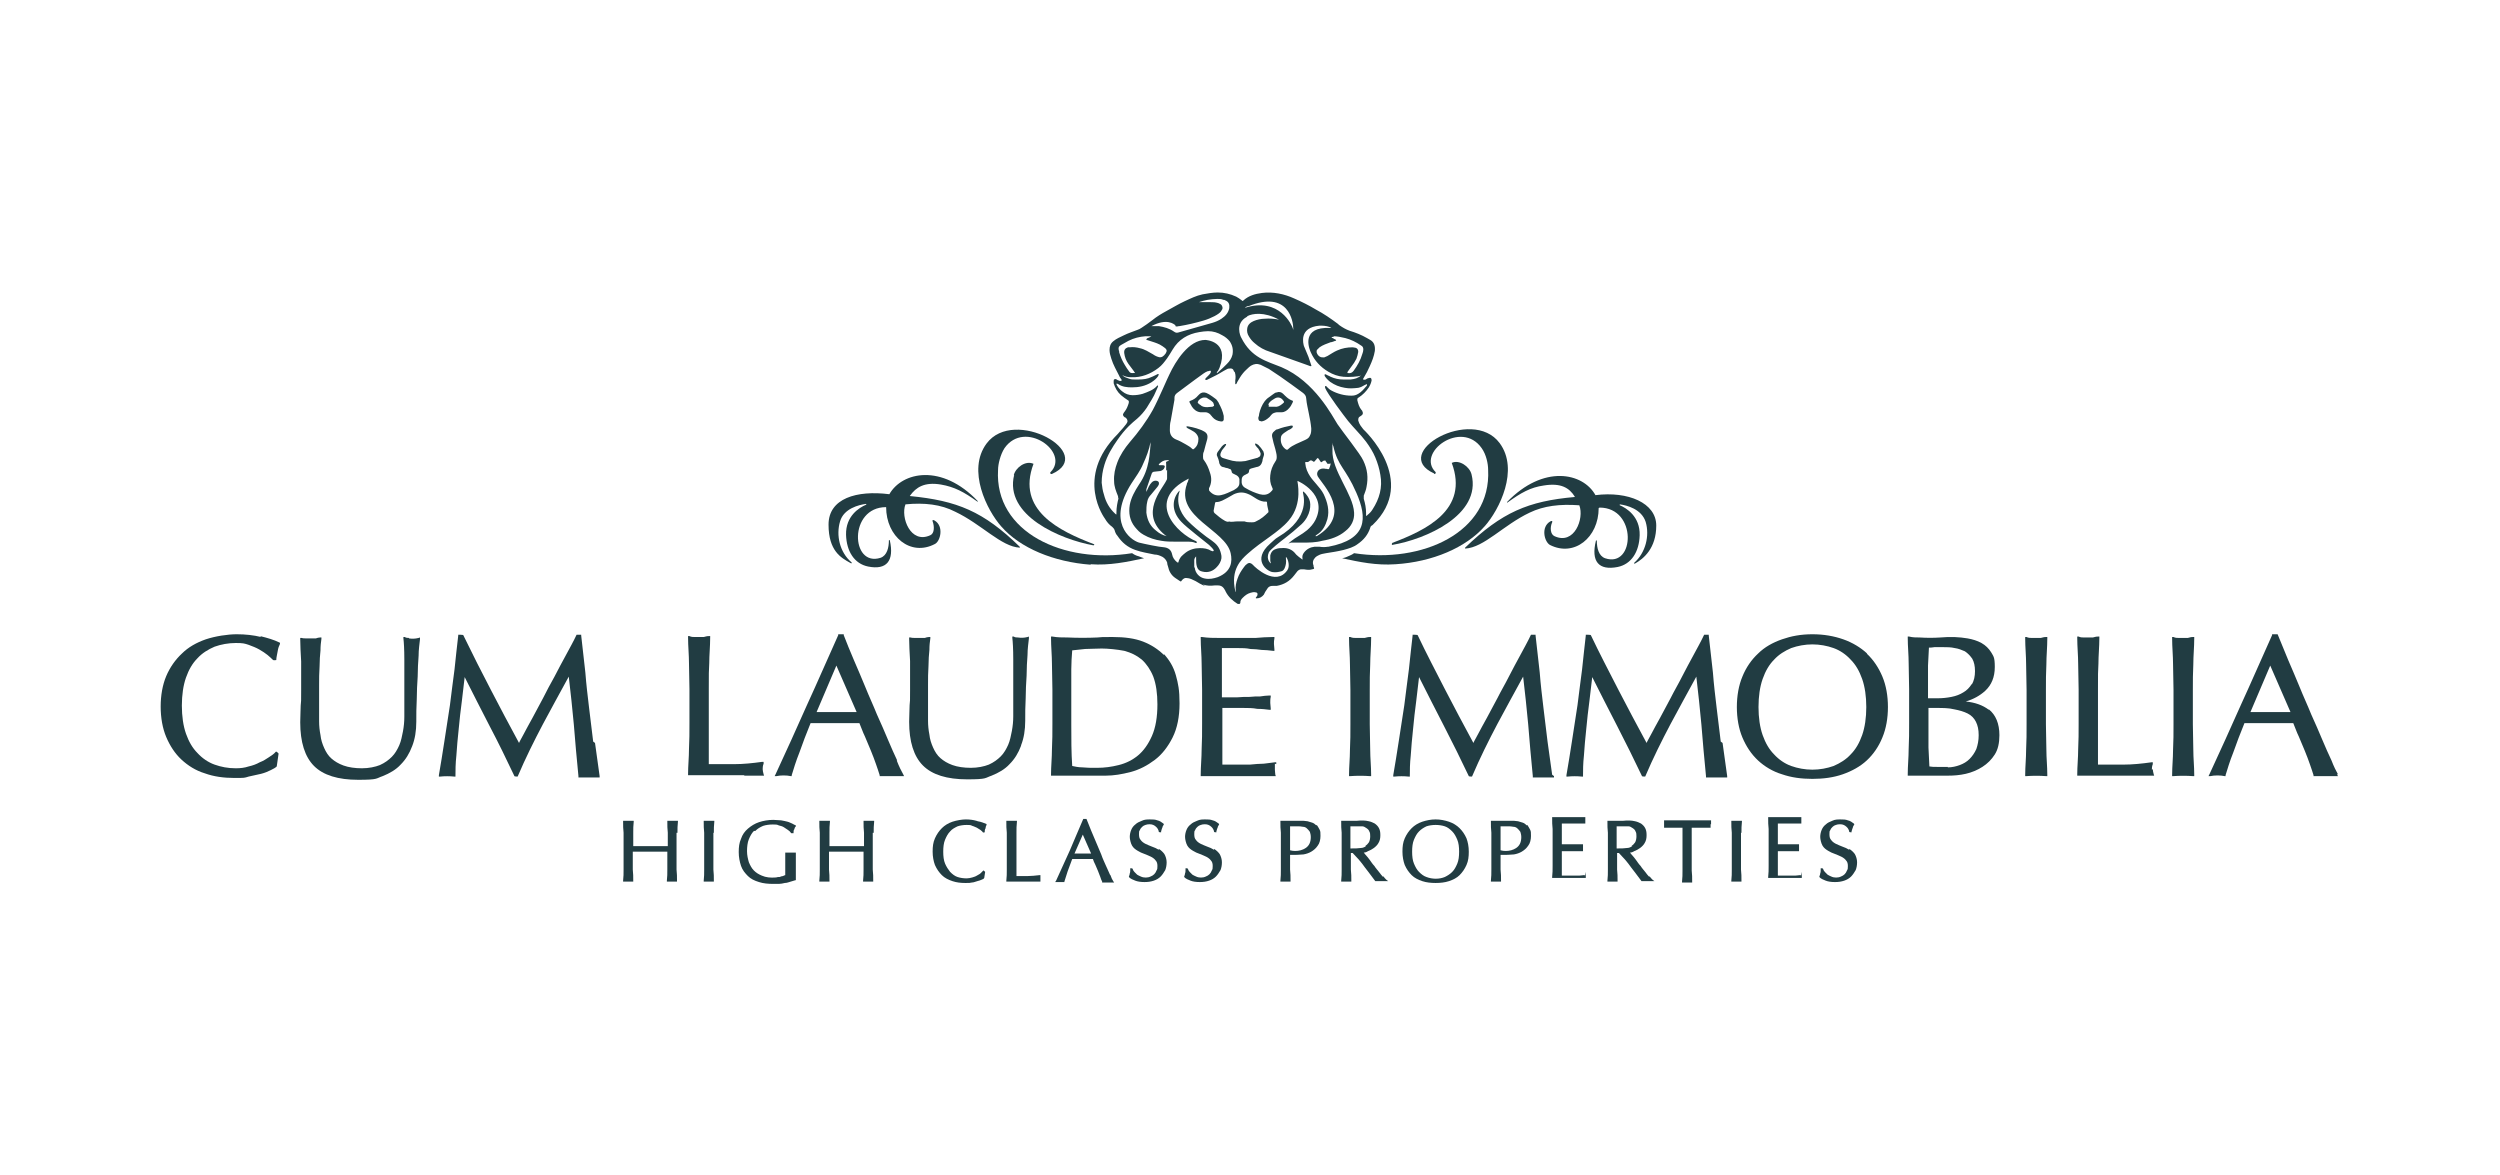
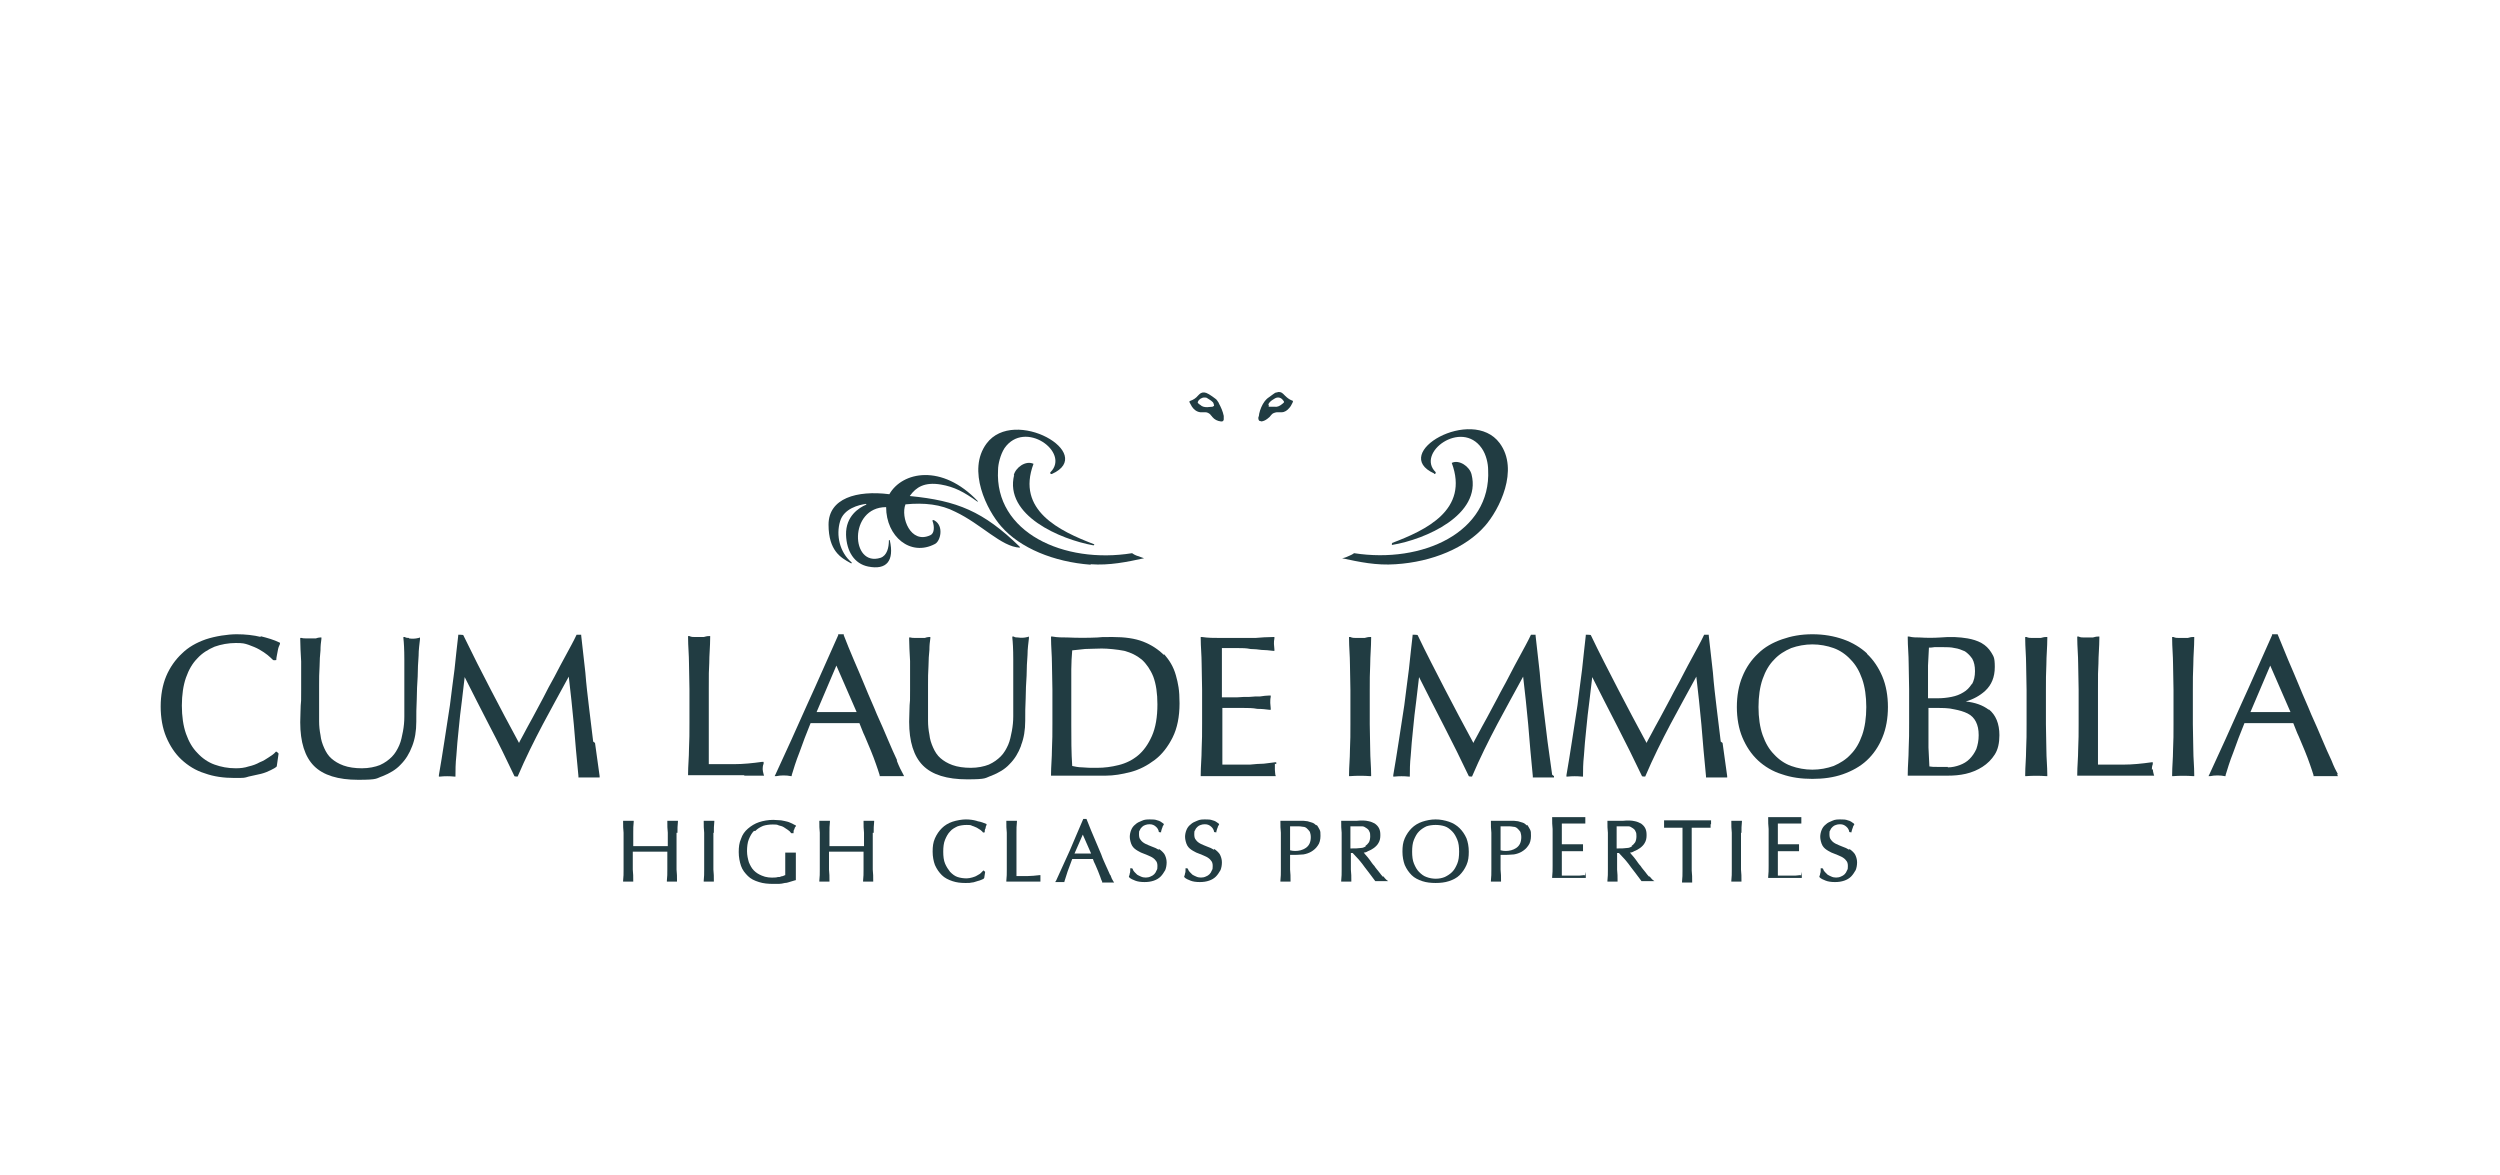
<svg xmlns="http://www.w3.org/2000/svg" id="Ebene_3" version="1.1" viewBox="0 0 538.6 255.1" width="100" height="47">
  <defs>
    <style>
      .st0 {
        fill: #213c42;
      }
    </style>
  </defs>
  <g>
    <g>
      <path class="st0" d="M262.6,87.6c-.3-.4-.5-.9-.9-1.1-.4-.3-.8-.6-1.3-.9-.2-.1-.4-.2-.6-.3-.6-.2-1.1-.1-1.5.3-.1.1-.2.2-.3.3-.4.5-1,.9-1.6,1.1-.3.1-.3.2-.2.4.2.3.3.6.5.9.4.6,1,1.1,1.8,1.2.4,0,.7,0,1.1,0,.4,0,.8.2,1.1.5.1.2.3.3.4.5.5.6,1.1.9,1.9,1,.3,0,.5,0,.6-.4,0-.1,0-.2,0-.4,0-.1,0-.3,0-.4-.2-1-.6-1.9-1.1-2.8ZM261.2,88.3c-.4,0-.8.1-1.2.1-.6,0-1.1-.1-1.5-.5-.2-.1-.3-.2-.5-.4,0,0-.1-.1,0-.3.2-.5.8-.9,1.4-.9.2,0,.5,0,.7.2.3.2.7.4,1,.7.3.2.3.5.4.8,0,.2-.1.2-.2.2Z" />
      <path class="st0" d="M271.6,91.5c.5,0,1-.2,1.5-.6.3-.2.6-.5.8-.8.3-.4.7-.5,1.2-.6.4,0,.7,0,1.1,0,.6,0,1.2-.4,1.6-.9.3-.3.5-.7.7-1.1.2-.4.2-.5-.2-.6-.5-.2-1-.6-1.4-1-.1-.1-.2-.2-.4-.4-.4-.4-.9-.5-1.4-.3-.3,0-.5.2-.8.4-.4.3-.7.5-1.1.8-.3.2-.5.5-.7.7-.6.8-1,1.8-1.2,2.7,0,.3-.1.6-.2.9,0,.5.2.8.6.7ZM273.3,87.9c0-.3.2-.5.4-.7.3-.3.7-.5,1-.7.5-.3,1.2-.3,1.7.3.4.5.4.5-.1.9-.5.4-1,.7-1.6.6-.4,0-.8,0-1.1,0-.3,0-.3,0-.2-.3Z" />
-       <path class="st0" d="M259.1,126.9c.8.3,1.7.3,2.5.2.3,0,.6,0,.8,0,.5,0,.9.2,1.2.6.1.2.3.4.4.7.6,1.2,1.5,2,2.6,2.7,0,0,0,0,.1,0,.3.1.4,0,.5-.2,0,0,0,0,0-.1,0-.4.2-.7.5-1,.5-.5,1-.9,1.7-1.1.4-.1.7-.2,1.1-.1.4,0,.5.3.4.6,0,.2-.2.3-.3.5,0,0-.1.1,0,.2,0,0,.1,0,.2,0,.6,0,1.1-.3,1.5-.8.1-.2.2-.4.3-.6.2-.3.4-.6.6-.9.3-.3.6-.4,1-.4.3,0,.6,0,.9,0,1.6-.3,2.8-1,3.8-2.3.2-.3.5-.6.7-.9.2-.2.5-.4.8-.4.2,0,.4,0,.6,0,.6.1,1.2.2,1.8,0,.5-.1.5-.1.3-.6,0,0,0-.1,0-.2-.3-.7-.1-1.3.4-1.8.2-.2.4-.3.6-.4.5-.3,1.1-.4,1.7-.5,1.3-.2,2.6-.4,3.8-.7,1.1-.3,2.2-.6,3.1-1.3,1.3-.9,2.2-2,2.7-3.5,0-.3.3-.5.5-.6,10.1-9.7-2-20.8-2-20.8-.2-.3-.4-.5-.6-.8-.2-.3-.4-.7-.5-1.1,0-.4,0-.7.4-.9,0,0,.2-.1.3-.2.3-.2.4-.5.2-.9,0-.1-.1-.2-.2-.3-.5-.6-.7-1.3-.9-2.1,0-.3,0-.5.3-.6.9-.6,1.6-1.3,2.2-2.2.3-.5.5-1,.6-1.5,0-.5-.2-.7-.7-.5-.2,0-.4.2-.6.3-.2,0-.4.1-.5,0-.1-.1,0-.3.1-.4.5-.8.9-1.6,1.3-2.5.5-1.1.9-2.1,1.1-3.3.1-1-.1-1.9-1-2.4-.2-.1-.5-.3-.7-.4-1.2-.7-2.5-1.2-3.8-1.6-.8-.3-1.5-.7-2.2-1.2,0,0-.2-.1-.2-.2-1.6-1.2-3.2-2.3-4.9-3.2-1.5-.9-3.1-1.7-4.7-2.4-2.2-1-4.6-1.5-7-1.2-1.5.2-2.9.6-4,1.6-.2.2-.2.2-.4,0-.4-.3-.8-.6-1.2-.8-1.3-.6-2.6-.9-4-.9-1.1,0-2.2.2-3.3.4-1.4.3-2.6.9-3.9,1.5-1.3.6-2.6,1.4-3.9,2.1-1.1.6-2.1,1.2-3.1,2-.8.6-1.6,1.2-2.4,1.7-.3.2-.5.3-.8.4-1,.4-2,.7-3,1.2-.8.4-1.6.7-2.3,1.3-.6.5-.8,1.1-.8,1.9,0,.6.2,1.3.4,1.9.4,1.3,1.1,2.5,1.7,3.7.1.3.3.5.5.8.1.2,0,.3-.2.3-.2,0-.3,0-.4-.1-.2,0-.4-.2-.6-.3-.3,0-.5,0-.5.4,0,.2,0,.3,0,.5.3,1,.8,1.9,1.6,2.6.5.4,1,.8,1.5,1.1.2.1.2.2.2.4,0,.2-.1.4-.2.7-.2.6-.5,1.1-.9,1.6-.3.4-.2.7.2,1,0,0,.2,0,.2.1.3.2.4.5.4.8,0,.5-1.9,2.4-2.1,2.7-9.5,9.5-2.8,18.4-2.8,18.4.4.7.9,1.3,1.6,1.8.2.2.4.4.5.7.1.4.3.9.6,1.2,1,1.5,2.2,2.5,3.9,3.1,1.4.5,2.8.7,4.2,1,.6,0,1.1.2,1.7.5.5.3.8.7,1,1.2,0,.3.1.6.2.9.2,1,.7,1.9,1.6,2.5.3.2.6.4.9.6.3.2.3.2.5-.1.3-.4.7-.6,1.1-.5.3,0,.6.1.9.2.7.3,1.3.6,1.9,1,.4.2.8.4,1.2.6ZM264.6,113.3c-.2,0-.5-.1-.7-.2-.9-.5-1.6-1.1-2.3-1.7-.1-.1-.2-.3-.2-.5.1-.5.2-1.1.3-1.6,0-.2.1-.3.3-.3.9,0,1.6-.5,2.4-.9.5-.3.9-.5,1.4-.8,1.1-.5,2.1-.5,3.2,0,.5.2.9.5,1.4.8.6.4,1.2.7,1.9.8.1,0,.3,0,.4,0,.2,0,.3,0,.3.3,0,.6.2,1.1.3,1.7,0,.1,0,.2,0,.3-.8.8-1.6,1.5-2.7,2-.3.2-.7.2-.9.2-.6,0-1.1,0-1.6-.2-.5,0-1.1,0-1.6,0-.6,0-1.2.2-1.8,0ZM286.2,118.7c-.6.1-1.2.1-1.8,0-.4,0-.7,0-1.1,0-.9.1-1.7.5-2.3,1.3-.3.4-.4.8-.3,1.3,0,0,0,0,0,.2-.3-.2-.5-.4-.8-.6-.4-.3-.7-.6-1-1-.8-.8-1.8-1-2.8-.9-.3,0-.6,0-.9.1-.8.2-1.3.6-1.5,1.5,0,.5,0,.6,0,1.1,0,.2.2.6.1.6,0,0-1.1-.8-.4-2.4.3-.6,2.6-2.4,3.4-3,1.3-1,2.5-2,3.7-3.1,2-1.9,2.1-4.3,1.7-5.3-.4-1-1.2-1.8-1.4-1.8,0,0,0,.1,0,.3,0,.3,1.9,5.3-5.4,9.6-.7.4-1.1.9-1.7,1.4-4.1,3.6-.6,6.1.5,6.2.7.1,1.3,0,2-.2.3-.1.5-.4.6-.6.3-.7.4-1.3.3-2.1,0-.1,0-.3,0-.4,0,0,0,0,0,0,0,0,0,0,.1.1.4.5.8,2,.2,2.8-2.5,3.6-7-.6-7.5-1.2-.4-.4-.8-.5-1.2-.2-.3.2-.5.4-.7.7-.6.8-1.1,1.6-1.4,2.5-.3.8-.5,1.7-.4,2.6,0,.1,0,.2,0,.3-.1,0-.1-.2-.1-.2-1.1-4.7,1.4-6.9,2.6-8,3.2-2.9,6.8-4.7,9-7.3,3.2-3.7,1.8-8.6,1.9-8.6.1,0,6.7,2.9,3.9,8.5-.4.8-1.1,1.6-1.8,2.2-1.2,1-2.4,1.5-3.5,2.4s-.2.3,0,.3c1,0,1.4,0,2.4,0,1.5,0,2.9,0,4.4-.4,1.8-.3,3.6-.9,5-2.1,1.3-1,2-2.4,1.9-4-.2-4.1-4.9-9.1-4.7-13.6,0-.1,0-1.4,0-1.6,0,.3.1.6.2.8,1,4.4,2.6,4.6,5,10.1s2.4,10.1-6.1,11.7ZM284,103.4c1.1,1.9,7.7,8.2-.2,13,0,0-.2,0-.3,0,.1-.2.2-.2.3-.3,1.3-.8,1.9-2,2.3-3.4.5-1.9,0-3.7-.8-5.4-.4-.8-1-1.5-1.6-2.2-.4-.5-.9-1-1.3-1.6-.6-.9-1-1.8-1.1-2.9,0,0,0-.1,0-.2,0-.1,0-.1.2-.1,0,0,0,0,0,0q.4.1.7-.2t.7,0s0,0,0,0c.2.2.3.2.5,0,.1-.2.3-.3.4-.5.2-.2.2-.2.4,0,.1.2.3.4.4.6.1.2.2.2.4,0,.1,0,.2-.2.4-.2.1,0,.2,0,.3,0,0,.2.2.3.3.5,0,.2.2.2.4.2.1,0,.2,0,.4-.1,0,.4-.2.8-.3,1.1,0,.2-.3.2-.5.1,0,0-.2,0-.2,0-1.7-.4-2.2.9-1.8,1.6ZM287.4,73c.9,0,1.7.2,2.6.4,1.2.3,2.4.9,3.4,1.6.4.2.5.5.5.9,0,.3-.1.6-.2.9-.4,1.4-1.1,2.6-1.9,3.7-.3.4-.7.6-1.2.5-.2,0-.2,0-.1-.3.3-.4.5-.7.8-1.1.4-.5.8-1.1,1.1-1.7.2-.5.3-1,.4-1.5,0-.5-.2-.8-.6-.9-.2,0-.4-.1-.6-.1-1.2,0-2.3.2-3.4.7-.7.3-1.4.8-2.1,1.2-.2.1-.5.2-.7.3-.4,0-.7,0-1-.2-.3-.2-.5-.5-.6-.8-.1-.2,0-.4,0-.6.2-.2.4-.4.6-.6.7-.5,1.6-.8,2.4-1.1.3,0,.7-.2,1-.3,0,0,.2,0,.2-.1,0-.1-.1-.2-.2-.2-.2-.1-.4-.2-.5-.3-.1,0-.2,0-.3-.2.2-.1.3,0,.5-.1ZM268.9,66.5c8.8-3.6,9.8,3.3,9.8,4.9,0,.2,0,.3,0,.3,0,0,0-.2-.1-.4-.2-.7-2.9-6.8-10.3-4.5,0,0,0,0-.1,0,.2-.2.5-.3.8-.4ZM268.8,68.6c1-.5,3.5-1,6.8.8-1-.2-2.1-.3-3.1-.2-.8,0-1.7.2-2.4.5-.7.3-1.3.8-1.4,1.6-.1.6,0,1.2.4,1.8.3.5.7,1,1.2,1.4,1,.9,2.1,1.5,3.4,1.9,2.5.9,5.1,1.8,7.6,2.7.4.1.7.3,1.1.4.2,0,.3,0,.2-.2-.2-.6-.4-1.2-.6-1.8-.3-.8-.7-1.6-1-2.4-.1-.4-1.2-4,3.4-4.4.6,0,1.4,0,2.2.3.1,0,.3.2.4.2-.3,0-.5,0-.8,0-.2,0-.4,0-.6,0h0s0,0,0,0c0,0,0,0,0,0-5.3.3-3.3,4.9-3.1,5.3.8,1.8,2.1,3.2,3.8,4.2,1,.6,2.1,1,3.3,1.1.9.1,3.5,0,3.8-.3-.6.6-1.4.8-2.3.9-.5,0-1,0-1.5,0-1,0-1.9-.2-2.8-.6-.3-.2-.7-.3-1-.5,0,0-.2-.1-.3,0,0,.1,0,.2,0,.3.3.5.7.9,1.2,1.3,1,.7,2,1.1,3.2,1.3,1,.2,2,.1,2.9,0,.5-.1.9-.3,1.4-.6.1,0,.3-.2.5-.2,0,.2,0,.4-.2.5-.5.6-1,1.2-1.7,1.6-.5.3-.9.4-1.5.4-1.5,0-3-.4-4.3-1.1-.4-.2-.7-.5-1-.8,0-.1-.2-.2-.4-.2,0,.2,0,.3,0,.4.5,1.3,4.2,6.2,5,7.2,1.3,1.6,2.7,2.9,3.9,4.5.8,1.1,1.5,2.2,2,3.4.5,1.2.9,2.5,1.1,3.8.5,2.7-.2,5.2-1.7,7.5-.3.5-.7.9-1.1,1.2,0,0-.1.2-.3.2,0-.2,0-.4,0-.6,0-1.1-.2-2.1-.5-3.1,0-.2,0-.5,0-.7.2-.6.5-1.2.6-1.9.4-2,.2-3.8-.7-5.7-.6-1.4-4.6-6.4-5.6-7.9-1.1-1.7-4.9-9.3-12.2-12.4-3.2-1.3-6.5-2-8.7-6.4-.2-.3-1.4-3.1,1.2-4.5ZM266,80.8c.2.6.2,1.2.1,1.8,0,.2,0,.4,0,.6,0,0,0,.1,0,.2,0,0,.1,0,.2,0,0-.1.2-.2.2-.4.4-.7.8-1.4,1.3-2,.4-.5.9-.9,1.3-1.3.1-.1.3-.2.4-.3.7-.4,1.3-.5,2.1-.2.6.3,1.2.6,1.8.9.8.5,1.6,1.1,2.4,1.6,1.7,1.2,3.4,2.4,5,3.6.4.3.7.7.7,1.2.1,1.2.4,2.3.6,3.4.2,1,.4,2,.5,3.1,0,.5,0,1.1-.3,1.6-.2.5-.6.7-1,.9-.7.3-1.3.6-2,.9-.6.3-1.2.6-1.7,1.1-.2.2-.3.2-.6,0-.8-.6-1.1-1.5-1-2.4,0-.5.3-.8.7-1.1.3-.2.6-.4.9-.6.2-.1.5-.2.7-.4.1,0,.2-.2.3-.3,0-.1,0-.2-.1-.3-.1,0-.2,0-.3,0-1,.2-1.9.4-2.9.8-.3,0-.5.2-.7.4-.4.3-.6.7-.5,1.2.2.9.4,1.8.7,2.7.1.5.3,1.1.3,1.6,0,.4,0,.7-.3,1.1-.6.9-1,1.9-1.1,3-.1.9,0,1.8.4,2.6.2.4.2.5-.1.8,0,0-.2.2-.3.3-.7.6-1.5.6-2.3.4-1-.3-2-.7-3-1.3-.8-.4-1-1-.9-1.9,0-.5.3-.8.7-1,.1,0,.2-.1.4-.2.3-.1.5-.3.5-.7,0-.3.2-.4.5-.5.3-.1.7-.2,1.1-.3.8-.1,1.1-.6,1.3-1.3,0-.4.2-.8.3-1.2.1-.3,0-.6-.1-.9-.3-.5-.7-1-1.1-1.4-.3-.2-.4-.3-.7-.3,0,.1,0,.3.1.4.2.3.4.5.6.7.2.3.4.7.5,1,0,.3,0,.6-.3.8-.1,0-.3.2-.4.2-.9.2-1.7.5-2.6.7-1.3.2-2.5.1-3.7-.3-.3-.1-.7-.2-1-.3-.7-.2-.9-.6-.6-1.3.1-.3.3-.6.5-.8.2-.2.4-.5.6-.8,0,0,0-.1,0-.2,0,0-.1,0-.2,0-.3.1-.5.3-.7.5-.3.4-.6.8-.9,1.2-.2.3-.3.7-.1,1,.2.4.3.8.4,1.2,0,.1,0,.3.1.4.1.3.3.6.7.7.3,0,.6.2.8.2.2,0,.4.1.6.2.3,0,.4.2.5.5,0,.3.2.5.5.6.2.1.4.2.6.3.3.2.5.4.6.8,0,.3,0,.6,0,.9,0,.4-.2.8-.6,1.1-.2.1-.4.3-.6.4-.9.4-1.8.9-2.8,1.1-1,.2-1.8-.1-2.5-.9-.1-.1-.1-.3-.1-.4,0,0,0-.2,0-.2.6-1.1.6-2.3.2-3.4-.3-1-.7-1.9-1.3-2.7-.2-.2-.2-.5-.2-.8,0-.4,0-.7.2-1.1.2-.9.5-1.8.7-2.6.2-.9,0-1.4-.8-1.8-.5-.3-1-.4-1.5-.6-.6-.2-1.2-.3-1.7-.4-.2,0-.4-.1-.5,0,0,.2.1.3.3.4.4.2.8.4,1.1.6.4.2.7.5.9.8.2.3.3.6.3.9,0,.8-.2,1.5-.9,2.1-.2.2-.3.2-.5,0-.4-.4-.8-.6-1.3-.9-.7-.4-1.4-.8-2.2-1.1-.9-.4-1.3-1.1-1.3-2,0-.7,0-1.4.2-2.1.3-1.5.5-3,.8-4.5,0-.1,0-.2,0-.4,0-.5.2-.8.6-1.1,1.3-1,2.6-1.9,3.9-2.9.6-.4,1.2-.9,1.8-1.3.3-.2.6-.4.9-.5.1,0,.2,0,.4-.1.1,0,.2,0,.3,0,0,.1,0,.2,0,.3-.1.3-.3.5-.5.7-.2.2-.4.4-.6.6,0,0-.1.1-.1.2,0,.1,0,.2.1.2.2,0,.3,0,.4-.1.6-.3,1.2-.6,1.8-.9.8-.4,1.5-.9,2.3-1.3.3-.2.6-.2.9-.2.4,0,.6.2.7.6ZM253.1,70.8c.3.2.5,0,.9,0,1.8-.3,3.5-.7,5.2-1.2s3.4-1.4,3.8-2c.1-.2.2-.3.3-.5.1-.3,0-.6-.2-.9-.2-.2-.5-.3-.7-.4-.7-.2-1-.2-1.7-.2-.7,0-1.4,0-2.2,0-.1,0-.2,0-.3,0,.6-.2,1.3-.4,1.9-.5.7-.1,1.4-.2,2.1-.2.5,0,.9,0,1.3.2.1,0,.3,0,.4.1.8.3,1,.9.9,1.7-.2,1-.8,1.7-1.7,2.3-.6.4-1.3.7-2,.9-2.5.7-4.9,1.4-7.4,2.1-.4.1-.6,0-.9-.2-1-.7-2.1-1-3.3-1.2-.4,0-.8,0-1.2,0-.1,0-.2,0-.4,0,3.4-1.8,4.9-.4,5.2-.2ZM240.9,76.5c0-.2,0-.3-.1-.5-.1-.6,0-.8.5-1.1.5-.3,1.1-.6,1.6-.9,1.2-.6,2.4-.9,3.7-1,.4,0,.8,0,1.3,0-.3.2-.5.3-.8.4-.1,0-.3.2-.3.3,0,.2.3.1.4.2.9.3,1.7.5,2.5.9.4.2.8.5,1.2.8.4.4.4.6.1,1.1,0,.1-.2.2-.3.4-.5.5-.9.6-1.6.3-.3-.1-.6-.3-.9-.5-.9-.5-1.8-1.1-2.8-1.3-.7-.2-1.5-.3-2.2-.2-.1,0-.3,0-.4,0-.6.2-.9.6-.8,1.3.1.8.4,1.6.9,2.3.4.5.8,1.1,1.2,1.6,0,.1.2.2.2.3,0,.2-.3,0-.4.1-.3,0-.6,0-.8-.3-.4-.5-.7-1-1-1.5-.5-.8-.9-1.7-1.2-2.7ZM240.8,108c-.3,1.1-.5,2.2-.5,3.3,0,0,0,.2,0,.3,0,0,0,0,0,.1-.1,0-.2-.1-.3-.2-1.2-1.1-2-2.5-2.4-4.1-.3-.9-.4-1.7-.5-2.6,0-1.3.2-2.6.6-3.9.6-2,1.7-3.8,2.9-5.5.7-1,1.5-2,2.4-2.9.6-.6,1.2-1.1,1.8-1.6.8-.7,1.5-1.5,2.1-2.4.7-1.2,1.5-2.3,2-3.6.1-.3.3-.6.4-.9,0,0,.1-.2,0-.3-.1,0-.2,0-.2.1-.8.9-2,1.3-3.1,1.7-.7.2-1.4.3-2.2.3-.8,0-1.6-.3-2.2-.8-.4-.3-.8-.7-1.1-1.2-.1-.2-.2-.3-.2-.5.2,0,.3,0,.4.1.9.6,1.9.7,3,.7,1.5,0,2.9-.3,4.2-1.1.6-.4,1.1-.8,1.5-1.4,0-.1,0-.1.1-.4-.1,0-.3,0-.4.1-.6.3-1.2.6-1.8.8-.9.3-1.9.3-2.9.3-.5,0-.9,0-1.4-.2-.6-.2-.9-.3-1.4-.7,0,0,0,0,.1,0,.6.3,1.2.4,1.8.4,2.2.1,4.2-.7,5.9-2,.8-.6,1.3-1.3,1.9-2.1.4-.6.8-1.2,1.2-1.9,1.3-2.2,3.3-3.4,5.8-3.8.6-.1,1.3-.2,1.9-.2,1.1,0,2.1.3,3.1.9.6.3,1.2.8,1.6,1.3.6.9.8,1.8.6,2.9-.2.8-.6,1.4-1.2,2-.6.6-1.2,1.2-1.9,1.8,0,0-.2.2-.3.2,0-.2,0-.3.2-.4.2-.3.4-.8.4-.8,2.2-5.8-3.1-6-3.1-6-3.6,0-6.5,4.7-7.8,7.5-.2.3-2.4,5.5-3.6,7.7-1.4,2.5-3.1,4.8-5,7-1.1,1.3-2.1,2.8-2.7,4.4-.5,1.3-.8,2.7-.7,4.1,0,1.1.4,2.1.8,3.1.1.2.1.5,0,.7ZM251.3,102c0,.5,0,1.3,0,1.8,0,.2,0,.3-.2.6-.8,1.7-6,7.2-.2,11.8,0,0,.2.1.3.2-.9-.2-1.6-.6-2.3-1.2-1.3-1-1.9-2.3-2.1-3.9,0-.8,0-1.6.2-2.4.1-.6.4-1.1.8-1.5.5-.6,1-1.2,1.4-1.7.1-.1.2-.3.3-.5.1-.4,0-.7-.4-.8-.4-.1-.8,0-1.1.3-.3.3-.5.6-.7,1-.2.4-.3.7-.5,1.1,0-.2,0-.4,0-.6.4-1.1.7-2.1,1.1-3.2.1-.4.3-.6.7-.6.3,0,.6-.1.9-.1.5,0,.8-.2,1.1-.5,0,0,0-.1.1-.2.2-.4.1-.6-.4-.6-.2,0-.4,0-.6,0-.2,0-.3-.1-.1-.3,0,0,0,0,0,0,.5-.5,1-.8,1.7-.8.2,0,.3,0,.4.1,0,.1,0,0-.2.1-.4.1-.5.2-.4.6,0,.5,0,1,0,1.5ZM257.2,123.2c0-.5,0-1.1,0-1.6,0-.3.2-.6.4-.8,0,.2,0,.3,0,.5,0,.6,0,1.2.2,1.8.2.6.6.9,1.2,1,1.2.3,2.3-.1,3.1-1,.5-.5.9-1.2,1-1.9,0-.2,0-.4,0-.5-.2-1.3-.7-2.3-1.8-3.1-.6-.5-1.3-.9-1.9-1.4-1.3-1-2.5-2-3.6-3.1-.9-.9-2.8-3.3-1.8-6.4,0,0,0-.1,0-.2,0,0,0-.1,0,0-1.6,1.7-1.9,4.4.4,6.8,1.1,1.2,5.3,4.4,6,5,.3.3,1.2,1.1,1,1.3s-.3,0-.4,0,0,0-.1,0c-.8-.5-1.6-.6-2.5-.6-1.1,0-2.2.3-3.1,1-.4.3-.7.6-1,.9-.2.3-.4.6-.5,1,0,.3-.2.3-.4.1-.5-.4-.9-1-1-1.6-.2-1-.8-1.5-1.9-1.6-.7,0-4.1-.7-5.3-1-2-.6-7-4.5-1.6-12.9.9-1.4,1.9-2.7,2.5-4.2.7-1.5,1.3-3.1,1.6-4.7,0,0,0-.1,0-.2,0,.3,0,.6,0,.8-.2,1.5-.1,5.2-2.5,8.6-.9,1.4-1.7,2.8-2,4.4-.3,1.8,0,3.4,1.1,4.8.6.7,1,1.2,1.9,1.7,1.2.7,2.5,1.1,3.8,1.3,1.1.2,2.1.2,3.2.2s1.7,0,2.8,0,1.4.3,1.6.3.2-.3,0-.4c-4-1.6-11.3-8.7-1.6-13.6,0,0-.2.8-.3.9s-.1.3-.1.3c-2.6,7.2,8.4,9.9,9.5,15,.4,1.8.2,4-2.8,5.2-.9.3-1.8.5-2.8.3-1.2-.2-2.1-1.2-2.2-2.4Z" />
    </g>
    <path class="st0" d="M309.3,102.9c.2.1.4-.2.3-.4-4.3-4.2,5.6-11.5,10-5.2,1,1.4,1.4,3.4,1.4,4.7.7,13.6-14.3,20.4-29.1,18.1-.3.2-.6.4-.9.5-.6.3-1.1.5-1.7.6,3.7.8,7.4,1.6,11.6,1.3,8-.5,15.3-3.6,19.4-8.3,3.1-3.5,7.5-12.2,3.2-18-6-8.1-24,2.2-14.2,6.6Z" />
    <path class="st0" d="M300.2,118c-.2,0-.1.4,0,.3,7.2-1.2,19.4-6.5,17.2-15.3-.4-1.7-2.7-3.3-4.3-2.5,3.8,10.2-5.6,14.6-13,17.4Z" />
-     <path class="st0" d="M345.2,110.2c0,0,0,0,0,0,8.2,0,7.7,13.2,1.2,11-1.4-.5-1.8-2.2-1.8-3.8,0-.1-.2-.1-.2,0-1.1,4.5.6,6.5,4.7,5.7,3-.6,4.7-3.3,4.8-6.9.1-4.1-2.9-5.9-4.3-6.5-.1,0,0-.2,0-.2,1.5.2,4.7,1,5.6,3.8.9,3,0,6.7-2.5,8.9,0,0,0,.2.1.2,2-1.1,4.7-3.4,4.7-8.3s-6.1-7.5-13.2-6.6c0,0,0,0,0,0-2.7-4.9-11.3-6.7-19.2,1.5,0,0,0,.2.1.1,2.9-2.1,5-3.3,7.9-3.7,3.7-.6,5.5.5,6.7,2.4,0,0,0,.1,0,.1-10.1.9-15.8,3.3-23.8,11,0,0,0,.2,0,.2,4.1-.2,8.3-5.1,14-7.8,3.1-1.5,6.6-1.9,10.8-1.6,0,0,0,0,0,0,1.1,2.9-1.1,8.7-5.4,6.7-.9-.4-1-1.9-.5-3,0,0,.2-.5-.4-.2-2.1,1.2-1.3,4.4-.1,5.1,5.3,2.7,10.6-1.6,10.6-8Z" />
    <path class="st0" d="M234.7,122.5c4.1.3,7.9-.5,11.6-1.3-.6-.2-1.2-.4-1.7-.6-.3-.1-.6-.3-.9-.5-14.8,2.4-29.9-4.5-29.1-18.1,0-1.2.5-3.3,1.4-4.7,4.4-6.3,14.3.9,10,5.2-.2.2,0,.5.3.4,9.8-4.4-8.2-14.7-14.2-6.6-4.3,5.8.1,14.5,3.2,18,4.1,4.7,11.4,7.7,19.4,8.3Z" />
    <path class="st0" d="M218.1,103.1c-2.2,8.8,10,14,17.2,15.3.2,0,.3-.3,0-.3-7.3-2.8-16.8-7.3-13-17.4-1.7-.8-3.9.8-4.3,2.5Z" />
    <path class="st0" d="M182.7,122.3c.1,0,.2,0,.1-.2-2.6-2.2-3.4-5.9-2.5-8.9.8-2.8,4.1-3.6,5.6-3.8.1,0,.2.1,0,.2-1.4.6-4.4,2.4-4.3,6.5.1,3.6,1.8,6.3,4.8,6.9,4,.8,5.7-1.2,4.7-5.7,0-.1-.2,0-.2,0,0,1.6-.4,3.3-1.8,3.8-6.5,2.1-7-11,1.2-11,0,0,0,0,0,0,0,6.4,5.3,10.8,10.6,8,1.2-.6,2-3.9-.1-5.1-.6-.3-.4.2-.4.2.4,1.1.4,2.6-.5,3-4.3,2-6.5-3.9-5.4-6.7,0,0,0,0,0,0,4.1-.4,7.7,0,10.8,1.6,5.7,2.7,10,7.6,14,7.8,0,0,.1-.1,0-.2-7.9-7.7-13.6-10-23.8-11,0,0-.1,0,0-.1,1.3-1.8,3.1-3,6.7-2.4,2.9.5,5,1.6,7.9,3.7,0,0,.2,0,.1-.1-7.8-8.2-16.4-6.4-19.2-1.5,0,0,0,0,0,0-7.1-.9-13.2.9-13.2,6.6s2.7,7.2,4.7,8.3Z" />
  </g>
  <g>
    <path class="st0" d="M54.6,138.3c-1.6-.4-3.4-.6-5.3-.6s-4.6.4-6.7,1.1c-2,.7-3.8,1.7-5.2,3.1-1.4,1.3-2.6,3-3.4,4.9-.8,1.9-1.2,4.2-1.2,6.6s.4,4.7,1.2,6.6c.8,1.9,1.9,3.6,3.3,4.9,1.4,1.3,3.1,2.4,5.1,3,1.9.7,4.1,1,6.4,1s2.1,0,3.1-.3c1-.2,1.9-.4,2.7-.6.8-.2,1.5-.5,2.1-.8.6-.3,1-.5,1.3-.8h0c0,0,.4-2.8.4-2.8l-.4-.4h-.2c-.4.5-.9.8-1.5,1.2-.6.4-1.2.8-2,1.1-.7.4-1.5.7-2.4.9-.9.3-1.8.4-2.8.4-1.7,0-3.2-.3-4.6-.8-1.4-.5-2.7-1.4-3.7-2.5-1.1-1.1-1.9-2.5-2.5-4.2-.6-1.7-.9-3.8-.9-6.1s.3-4.4.9-6.1c.6-1.7,1.4-3.1,2.5-4.2,1-1.1,2.3-1.9,3.7-2.5,1.4-.5,3-.8,4.6-.8s1.9.1,2.8.4c.8.3,1.6.6,2.3,1,.7.4,1.3.8,1.8,1.2.5.4.9.8,1.2,1.1h.1c0,.1.6,0,.6,0h0c0-.6.2-1.2.3-1.9.1-.7.3-1.2.5-1.6v-.2c.1,0-.1-.1-.1-.1-1.2-.6-2.6-1-4.2-1.4Z" />
    <path class="st0" d="M86.7,138.5c-.3,0-.6,0-.9-.2h-.3c0,0,0,.3,0,.3.1.8.2,2.4.2,4.6,0,2.2,0,5.4,0,9.5s0,1.9,0,2.9c0,1.1-.1,2.1-.3,3.2-.2,1-.4,2.1-.8,3-.4.9-.9,1.8-1.6,2.5-.7.7-1.5,1.3-2.6,1.8-1,.4-2.4.7-3.9.7s-2.9-.2-4-.6c-1.1-.4-1.9-.9-2.6-1.5-.7-.6-1.2-1.4-1.6-2.3-.4-.9-.7-1.8-.8-2.8-.2-1-.3-2-.3-3,0-1,0-2.1,0-3,0-1.6,0-3.2,0-4.7,0-1.5,0-2.9.1-4.2,0-1.3.1-2.5.2-3.5,0-1,.1-1.8.2-2.5v-.3s-.3,0-.3,0c-.3,0-.6.1-.9.2-.6,0-1.2,0-2,0-.4,0-.8,0-1.1-.1h-.3c0,0,0,.3,0,.3,0,1.3.1,2.9.2,4.8,0,1.9,0,4,0,6.4s0,2.2-.1,3.2c0,1-.1,2.3-.1,3.6,0,4.3,1,7.5,3,9.5,2,2,5.2,3,9.6,3s3.8-.3,5.3-.8c1.5-.6,2.9-1.4,3.9-2.5,1.1-1.1,1.9-2.4,2.5-4,.6-1.5.9-3.3.9-5.3,0-1.6,0-3.2.1-4.9,0-1.7.1-3.3.2-4.9,0-1.6.1-3.1.2-4.5,0-1.4.2-2.6.3-3.6v-.4s-.3.1-.3.1c-.8.2-1.4.2-2.1.1Z" />
    <path class="st0" d="M126.7,161c-.3-2.4-.6-4.9-.9-7.4-.3-2.5-.6-5-.8-7.6-.3-2.6-.6-5.3-.9-8v-.2h-1c-.7,1.5-1.5,2.9-2.3,4.4-.8,1.5-1.7,3.1-2.5,4.7-.9,1.6-1.7,3.1-2.5,4.7-.8,1.5-1.6,3-2.3,4.3-.7,1.3-1.4,2.5-1.9,3.5-.4.8-.8,1.4-1,1.9-2.1-3.9-4.2-7.8-6.1-11.5-2-3.8-4-7.8-6-11.9h0c0-.1-1.1-.1-1.1-.1v.2c-.3,2.3-.5,4.7-.8,7.3-.3,2.5-.7,5.1-1,7.8-.4,2.6-.8,5.2-1.2,7.8-.4,2.6-.8,5.1-1.2,7.4v.3c0,0,.3,0,.3,0,.9-.1,2.1-.1,3,0h.3s0-.2,0-.2c0-1.1,0-2.6.2-4.4.1-1.8.3-3.7.5-5.7.2-2,.4-4.1.7-6.2.2-1.8.4-3.5.6-5.1,1.8,3.6,3.6,7.1,5.4,10.6,1.9,3.6,3.7,7.3,5.4,10.9h0c0,.1.7.1.7.1h0c1.7-4,3.6-7.8,5.5-11.4,1.8-3.4,3.7-6.8,5.6-10.3.4,3.5.8,7,1.1,10.4.3,3.6.6,7.3,1,11.2v.3s.3,0,.3,0c.3,0,.7,0,1,0h2c.3,0,.6,0,1,0h.3c0,0,0-.3,0-.3-.3-2.4-.7-4.8-1-7.2Z" />
    <path class="st0" d="M159.4,168.4c1.3,0,2.7,0,4,0h.4s-.1-.3-.1-.3c-.1-.4-.2-.8-.2-1.1s0-.7.2-1.2v-.4c.1,0-.3,0-.3,0-2.1.3-4.2.5-6,.5-1.8,0-3.7,0-5.6,0,0-2,0-4.3,0-6.9,0-2.6,0-5.8,0-9.4s0-3.8.1-5.6c0-1.8.2-3.7.2-5.6v-.3s-.3,0-.3,0c-.4,0-.7.1-1.1.2-.7,0-1.3,0-2,0-.3,0-.7,0-1.1-.2h-.3s0,.3,0,.3c0,1.9.2,3.8.2,5.6,0,1.8.1,3.7.1,5.6v7.4c0,1.9,0,3.8-.1,5.6,0,1.8-.2,3.7-.2,5.4v.3s.3,0,.3,0c1.4,0,2.7,0,4,0h8Z" />
    <path class="st0" d="M192.7,165.1c-.6-1.3-1.3-2.8-2-4.5-.7-1.7-1.5-3.5-2.4-5.5-.8-2-1.7-3.9-2.5-5.9-.8-2-1.7-4-2.5-5.9-.8-1.9-1.6-3.8-2.2-5.4v-.2h-1.2v.2c-2.3,5.1-4.5,10.2-6.8,15.2-2.2,5-4.5,10-6.8,15l-.2.4h.4c.9-.2,2.2-.2,3.1,0h.2s0-.2,0-.2c.4-1.3.9-3,1.7-5,.7-2,1.5-4.1,2.4-6.3.8,0,1.7,0,2.5,0,1.8,0,3.6,0,5.5,0,.9,0,1.8,0,2.6,0,.4.9.7,1.9,1.2,2.9l1.3,3.1c.4,1,.8,2,1.1,2.9.3.9.6,1.7.8,2.4v.2c0,0,.3,0,.3,0,.4,0,.8,0,1.1,0h2.3c.4,0,.7,0,1.1,0h.5c0,0-.2-.4-.2-.4-.4-.7-.9-1.7-1.4-3ZM183.9,154.6c-.7,0-1.4,0-2,0-1.6,0-3.1,0-4.7,0-.7,0-1.3,0-2,0l4.3-10.1,4.4,10.1Z" />
    <path class="st0" d="M219.6,161.8c.6-1.5.9-3.3.9-5.3,0-1.6,0-3.2.1-4.9,0-1.7.1-3.3.2-4.9,0-1.6.1-3.1.2-4.5,0-1.4.2-2.6.3-3.6v-.4s-.3.1-.3.1c-.8.2-1.4.2-2.1.1-.3,0-.6,0-.9-.2h-.3c0,0,0,.3,0,.3.1.8.2,2.4.2,4.6,0,2.2,0,5.4,0,9.5s0,1.9,0,2.9c0,1.1-.1,2.1-.3,3.2-.2,1-.4,2.1-.8,3-.4.9-.9,1.8-1.6,2.5-.7.7-1.5,1.3-2.6,1.8-1,.4-2.4.7-3.9.7s-2.9-.2-4-.6c-1.1-.4-1.9-.9-2.6-1.5-.7-.6-1.2-1.4-1.6-2.3-.4-.9-.7-1.8-.8-2.8-.2-1-.3-2-.3-3,0-1,0-2.1,0-3,0-1.6,0-3.2,0-4.7,0-1.5,0-2.9.1-4.2,0-1.3.1-2.5.2-3.5,0-1,.1-1.8.2-2.5v-.3s-.3,0-.3,0c-.3,0-.6.1-.9.2-.6,0-1.2,0-2,0-.4,0-.8,0-1.1-.1h-.3c0,0,0,.3,0,.3,0,1.3.1,2.9.2,4.8,0,1.9,0,4,0,6.4s0,2.2-.1,3.2c0,1-.1,2.3-.1,3.6,0,4.3,1,7.5,3,9.5,2,2,5.2,3,9.6,3s3.8-.3,5.3-.8c1.5-.6,2.9-1.4,3.9-2.5,1.1-1.1,1.9-2.4,2.5-4Z" />
    <path class="st0" d="M250.6,142.2c-1.2-1.2-2.7-2.2-4.5-2.9-1.8-.7-4-1-6.6-1s-2.2,0-3.3.1c-2.1.1-4.4.1-6.5,0-1.1,0-2.2,0-3.3-.2h-.3s0,.3,0,.3c0,1.9.2,3.8.2,5.6,0,1.8.1,3.7.1,5.6v7.4c0,1.9,0,3.8-.1,5.6,0,1.8-.2,3.7-.2,5.4v.3s.3,0,.3,0c1,0,1.9,0,2.9,0h2.9c1,0,1.9,0,2.9,0,1,0,2,0,2.9,0,1.7,0,3.5-.3,5.4-.8,1.9-.5,3.6-1.4,5.2-2.6,1.6-1.2,2.9-2.9,3.9-4.9,1-2,1.5-4.5,1.5-7.4s-.3-4.3-.8-6.1c-.5-1.8-1.4-3.3-2.6-4.6ZM249.2,152.9c0,2.8-.4,5.1-1.2,6.9-.8,1.8-1.8,3.2-3,4.2-1.2,1-2.6,1.7-4.2,2.1-1.6.4-3.1.6-4.7.6s-2.2,0-3.2-.1c-.9,0-1.7-.2-2.2-.3-.2-2.9-.2-5.9-.2-9v-7.4c0-1.5,0-3.1,0-4.6,0-1.4.1-2.8.2-4.1.8-.1,1.8-.2,2.8-.3,1.1,0,2.3-.1,3.6-.1s3.4.2,4.9.5c1.5.4,2.7,1,3.8,1.9,1,.9,1.9,2.2,2.5,3.7.6,1.6.9,3.6.9,6.1Z" />
    <path class="st0" d="M275,165.9v-.4c.1,0-.3,0-.3,0-.7.1-1.5.2-2.4.3-.9,0-1.9.1-3,.2-1,0-2.1,0-3.2,0h-2.8c0-.5,0-1.3,0-2.2,0-1.1,0-2.4,0-4.1v-4.3c0-.5,0-.8,0-1.1,0-.2,0-.4,0-.6.5,0,1.1,0,1.8,0h2.8c1,0,2,0,3,.2,1,0,1.9.1,2.6.2h.3s0-.3,0-.3c0-.4-.1-.8-.1-1.2s0-.9.1-1.3v-.3c0,0-.3,0-.3,0-.6,0-1.3.1-2,.2-.7,0-1.5,0-2.3.1-.8,0-1.8,0-2.8.1-.9,0-2,0-3.2,0,0-.5,0-1.3,0-2.2,0-1.1,0-2.2,0-3.3s0-2,0-2.8c0-.8,0-1.6,0-2.4,1.3,0,2.4,0,3.4,0,1,0,1.9,0,2.8.2.8,0,1.7.1,2.4.2.8,0,1.6.1,2.5.2h.3s0-.3,0-.3c0-.4-.1-.8-.1-1.2s0-.8.1-1.2v-.3c0,0-.3,0-.3,0-1.3,0-2.6.1-3.8.2-2.5,0-5.2,0-7.7,0-1.3,0-2.6,0-3.9-.2h-.3s0,.3,0,.3c0,1.8.2,3.7.2,5.5,0,1.8.1,3.7.1,5.6v7.4c0,1.9,0,3.8-.1,5.6,0,1.8-.2,3.7-.2,5.5v.3s.3,0,.3,0c1.3,0,2.6,0,3.9,0h7.8c1.3,0,2.6,0,3.9,0h.4s-.1-.3-.1-.3c0-.3-.1-.6-.1-1.1s0-.4,0-.7c0-.2,0-.4,0-.6Z" />
    <path class="st0" d="M291,162.8c0,1.8-.2,3.7-.2,5.4v.3s.3,0,.3,0c1.3-.1,2.9-.1,4.2,0h.3s0-.3,0-.3c0-1.8-.2-3.6-.2-5.4,0-1.8-.1-3.7-.1-5.6v-7.4c0-1.9,0-3.8.1-5.6,0-1.8.2-3.7.2-5.6v-.3s-.3,0-.3,0c-.4,0-.7.1-1.1.2-.7,0-1.3,0-2,0-.3,0-.7,0-1.1-.2h-.3s0,.3,0,.3c0,1.9.2,3.8.2,5.6,0,1.8.1,3.7.1,5.6v7.4c0,1.9,0,3.8-.1,5.6Z" />
    <path class="st0" d="M334.9,168.2c-.3-2.4-.7-4.8-1-7.2-.3-2.4-.6-4.9-.9-7.4-.3-2.5-.6-5-.8-7.6-.3-2.6-.6-5.3-.9-8v-.2h-1c-.7,1.5-1.5,2.9-2.3,4.4-.8,1.5-1.7,3.1-2.5,4.7-.8,1.6-1.7,3.1-2.5,4.7-.8,1.5-1.6,3-2.3,4.3-.7,1.3-1.4,2.5-1.9,3.5-.4.8-.8,1.4-1,1.9-2.1-3.9-4.2-7.8-6.1-11.5-2-3.9-4.1-7.9-6-11.9h0c0-.1-1.1-.1-1.1-.1v.2c-.3,2.3-.5,4.8-.8,7.3-.3,2.5-.7,5.2-1,7.8-.4,2.6-.8,5.3-1.2,7.8-.4,2.6-.8,5.1-1.2,7.4v.3c0,0,.3,0,.3,0,.9-.1,2.1-.1,3,0h.3s0-.2,0-.2c0-1.1,0-2.6.2-4.4.1-1.8.3-3.7.5-5.7.2-2,.4-4.1.7-6.2.2-1.8.4-3.5.6-5.1,1.8,3.6,3.6,7.1,5.4,10.6,1.9,3.7,3.7,7.3,5.4,10.9h0c0,.1.7.1.7.1h0c1.7-4,3.6-7.8,5.5-11.4,1.8-3.3,3.6-6.7,5.6-10.3.4,3.5.8,7,1.1,10.4.3,3.6.6,7.3,1,11.2v.3s.3,0,.3,0c.3,0,.7,0,1,0h2c.3,0,.6,0,1,0h.3c0,0,0-.3,0-.3Z" />
    <path class="st0" d="M371.5,161c-.3-2.4-.6-4.9-.9-7.4-.3-2.5-.6-5-.8-7.6-.3-2.6-.6-5.3-.9-8v-.2h-1c-.7,1.5-1.5,2.9-2.3,4.4-.8,1.5-1.7,3.1-2.5,4.7-.8,1.6-1.7,3.1-2.5,4.7-.8,1.5-1.6,3-2.3,4.3-.7,1.3-1.4,2.5-1.9,3.5-.4.8-.8,1.4-1,1.9-2.1-3.9-4.2-7.8-6.1-11.5-2-3.9-4.1-7.9-6-11.9h0c0-.1-1.1-.1-1.1-.1v.2c-.3,2.3-.5,4.8-.8,7.3-.3,2.5-.7,5.2-1,7.8-.4,2.6-.8,5.3-1.2,7.8-.4,2.6-.8,5.1-1.2,7.4v.3c0,0,.3,0,.3,0,.9-.1,2.1-.1,3,0h.3s0-.2,0-.2c0-1.1,0-2.6.2-4.4.1-1.8.3-3.7.5-5.7.2-2,.4-4.1.7-6.2.2-1.8.4-3.5.6-5.1,1.8,3.6,3.6,7.1,5.4,10.6,1.9,3.7,3.7,7.3,5.4,10.9h0c0,.1.7.1.7.1h0c1.7-4,3.6-7.8,5.5-11.4,1.8-3.3,3.6-6.7,5.6-10.3.4,3.5.8,7,1.1,10.4.3,3.6.6,7.3,1,11.2v.3s.3,0,.3,0c.3,0,.7,0,1,0h2c.3,0,.6,0,1,0h.3c0,0,0-.3,0-.3-.3-2.4-.7-4.8-1-7.2Z" />
    <path class="st0" d="M403.3,141.9c-1.4-1.3-3.2-2.4-5.2-3.1-2-.7-4.2-1.1-6.7-1.1s-4.6.4-6.6,1.1c-2,.7-3.8,1.7-5.2,3.1-1.4,1.3-2.6,3-3.4,5-.8,1.9-1.2,4.2-1.2,6.6s.4,4.7,1.2,6.6c.8,1.9,1.9,3.6,3.4,5,1.4,1.3,3.2,2.4,5.2,3,2,.7,4.2,1,6.6,1s4.6-.3,6.6-1c2-.7,3.8-1.7,5.2-3,1.4-1.3,2.6-3,3.4-5,.8-1.9,1.2-4.2,1.2-6.6s-.4-4.7-1.2-6.6c-.8-1.9-1.9-3.6-3.4-5ZM391.4,167.1c-1.6,0-3.2-.3-4.6-.8-1.4-.5-2.7-1.4-3.7-2.5-1.1-1.1-1.9-2.5-2.5-4.2-.6-1.7-.9-3.8-.9-6.1s.3-4.4.9-6.1c.6-1.7,1.4-3.1,2.5-4.2,1-1.1,2.3-1.9,3.7-2.5,1.4-.5,3-.8,4.6-.8s3.2.3,4.6.8c1.4.5,2.7,1.4,3.7,2.5,1.1,1.1,1.9,2.5,2.5,4.2.6,1.7.9,3.8.9,6.1s-.3,4.4-.9,6.1c-.6,1.7-1.4,3.1-2.5,4.2-1,1.1-2.3,1.9-3.7,2.5-1.4.5-3,.8-4.6.8Z" />
    <path class="st0" d="M429.7,154.1c-1.3-1-3-1.6-5-1.8,1.7-.5,3.1-1.3,4.2-2.3,1.4-1.3,2.1-3,2.1-5.2s-.3-2.3-.8-3.2c-.5-.8-1.2-1.5-2.1-2-.9-.5-1.9-.8-3-1-1.8-.3-3.7-.4-5.9-.2-1.5.1-3,.1-4.5,0-.8,0-1.5,0-2.3-.2h-.3s0,.3,0,.3c0,1.8.2,3.7.2,5.5,0,1.8.1,3.7.1,5.6v7.4c0,1.9,0,3.8-.1,5.6,0,1.8-.2,3.7-.2,5.5v.3s.3,0,.3,0c.7,0,1.4,0,2.1,0h2.1c.7,0,1.4,0,2.1,0,.7,0,1.4,0,2.1,0,1.3,0,2.6-.1,3.9-.4,1.3-.3,2.5-.8,3.6-1.5,1.1-.7,2-1.6,2.7-2.7.7-1.1,1-2.5,1-4.2,0-2.5-.8-4.4-2.3-5.6ZM426,148.5c-.5.8-1.1,1.4-1.8,1.8-.8.5-1.6.8-2.6,1-1,.2-2,.3-3,.3h-2.1v-3c0-1.4,0-2.8,0-4.1l.2-3.9c.3,0,.7,0,1.2-.1.5,0,1.1,0,1.9,0s1.7,0,2.5.2c.8.1,1.5.4,2.2.7.6.4,1.1.9,1.6,1.6.4.7.6,1.6.6,2.7s-.2,2.1-.7,2.9ZM420.8,166.5c-.8,0-1.5,0-2.3,0-.7,0-1.2,0-1.7-.1l-.2-4.1c0-1.4,0-2.9,0-4.4v-4.2h1.7c1.4,0,2.7,0,3.9.3,1.1.2,2.1.5,2.9.9.8.4,1.4,1,1.8,1.8.4.8.6,1.7.6,2.9s-.2,2.1-.5,3c-.4.9-.9,1.6-1.5,2.2-.6.6-1.3,1-2.1,1.3-.8.3-1.7.5-2.6.5Z" />
    <path class="st0" d="M442.2,144.2c0-1.8.2-3.7.2-5.6v-.3s-.3,0-.3,0c-.4,0-.7.1-1.1.2-.7,0-1.3,0-2,0-.3,0-.7,0-1.1-.2h-.3s0,.3,0,.3c0,1.9.2,3.8.2,5.6,0,1.8.1,3.7.1,5.6v7.4c0,1.9,0,3.8-.1,5.6,0,1.8-.2,3.7-.2,5.4v.3s.3,0,.3,0c1.3-.1,2.9-.1,4.2,0h.3s0-.3,0-.3c0-1.8-.2-3.6-.2-5.4,0-1.8-.1-3.7-.1-5.6v-7.4c0-1.9,0-3.8.1-5.6Z" />
    <path class="st0" d="M465.1,167.1c0-.3,0-.7.2-1.2v-.4c.1,0-.3,0-.3,0-2.1.3-4.2.5-6,.5-1.8,0-3.7,0-5.6,0,0-2,0-4.3,0-6.9,0-2.7,0-5.9,0-9.4s0-3.8.1-5.6c0-1.8.2-3.7.2-5.6v-.3s-.3,0-.3,0c-.4,0-.7.1-1.1.2-.7,0-1.3,0-2,0-.3,0-.7,0-1.1-.2h-.3s0,.3,0,.3c0,1.9.2,3.8.2,5.6,0,1.8.1,3.7.1,5.6v7.4c0,1.9,0,3.8-.1,5.6,0,1.8-.2,3.7-.2,5.4v.3s.3,0,.3,0c1.4,0,2.7,0,4,0h8c1.3,0,2.7,0,4,0h.4s-.1-.3-.1-.3c-.1-.4-.2-.8-.2-1.1Z" />
    <path class="st0" d="M474.1,144.2c0-1.8.2-3.7.2-5.6v-.3s-.3,0-.3,0c-.4,0-.7.1-1.1.2-.7,0-1.3,0-2,0-.3,0-.7,0-1.1-.2h-.3s0,.3,0,.3c0,1.9.2,3.8.2,5.6,0,1.8.1,3.7.1,5.6v7.4c0,1.9,0,3.8-.1,5.6,0,1.8-.2,3.7-.2,5.4v.3s.3,0,.3,0c1.3-.1,2.9-.1,4.2,0h.3s0-.3,0-.3c0-1.8-.2-3.6-.2-5.4,0-1.8-.1-3.7-.1-5.6v-7.4c0-1.9,0-3.8.1-5.6Z" />
    <path class="st0" d="M505.5,168.1c-.4-.7-.9-1.7-1.4-3-.6-1.3-1.3-2.8-2-4.5-.7-1.7-1.5-3.5-2.4-5.5-.8-2-1.7-3.9-2.5-5.9-.8-2-1.7-4-2.5-5.9l-2.3-5.6h-1.2v.2c-2.3,5.1-4.5,10.2-6.8,15.2-2.2,5-4.5,10-6.8,15l-.2.4h.4c.9-.2,2.2-.2,3.1,0h.2s0-.2,0-.2c.4-1.3.9-3,1.7-5,.7-2,1.5-4.1,2.4-6.3.8,0,1.7,0,2.5,0,1.8,0,3.6,0,5.5,0,.9,0,1.8,0,2.6,0,.4.9.7,1.9,1.2,2.9l1.3,3.1c.4,1,.8,2,1.1,2.9.3.9.6,1.7.8,2.4v.2c0,0,.3,0,.3,0,.4,0,.8,0,1.1,0h2.3c.4,0,.7,0,1.1,0h.5c0,0-.2-.4-.2-.4ZM495.2,154.6c-.7,0-1.4,0-2,0-1.6,0-3.1,0-4.7,0-.7,0-1.3,0-2,0l4.3-10.1,4.4,10.1Z" />
    <path class="st0" d="M145,180.8c0-.8,0-1.6.1-2.4v-.2s-.2,0-.2,0c-.2,0-.3,0-.5,0-.3,0-.6,0-.9,0-.1,0-.3,0-.5,0h-.2s0,.2,0,.2c0,.8,0,1.6.1,2.4,0,.8,0,1.6,0,2.4v.5h-1.8c-1.3,0-2.7,0-3.9,0h-1.8v-.5c0-.8,0-1.6,0-2.4,0-.8,0-1.6.1-2.4v-.2s-.2,0-.2,0c-.2,0-.3,0-.5,0-.3,0-.6,0-.9,0-.1,0-.3,0-.5,0h-.2s0,.2,0,.2c0,.8,0,1.6.1,2.4,0,.8,0,1.6,0,2.4v3.2c0,.8,0,1.6,0,2.4,0,.8,0,1.6-.1,2.4v.2s.2,0,.2,0c.6,0,1.3,0,1.8,0h.2s0-.2,0-.2c0-.8,0-1.6-.1-2.4,0-.8,0-1.6,0-2.4v-1.5c.6,0,1.2,0,1.8,0,1.3,0,2.7,0,3.9,0,.6,0,1.2,0,1.8,0v1.5c0,.8,0,1.6,0,2.4,0,.8,0,1.6-.1,2.4v.2s.2,0,.2,0c.6,0,1.3,0,1.8,0h.2s0-.2,0-.2c0-.8,0-1.6-.1-2.4,0-.8,0-1.6,0-2.4v-3.2c0-.8,0-1.6,0-2.4Z" />
    <path class="st0" d="M152.9,180.8c0-.8,0-1.6.1-2.4v-.2s-.2,0-.2,0c-.2,0-.3,0-.5,0-.3,0-.6,0-.9,0-.1,0-.3,0-.5,0h-.2s0,.2,0,.2c0,.8,0,1.6.1,2.4,0,.8,0,1.6,0,2.4v3.2c0,.8,0,1.6,0,2.4,0,.8,0,1.6-.1,2.4v.2s.2,0,.2,0c.6,0,1.3,0,1.8,0h.2s0-.2,0-.2c0-.8,0-1.6-.1-2.4,0-.8,0-1.6,0-2.4v-3.2c0-.8,0-1.6,0-2.4Z" />
    <path class="st0" d="M161.9,180.4c.5-.5,1-.8,1.7-1.1.6-.2,1.4-.3,2.1-.3s.9,0,1.3.2c.4.1.8.2,1.1.4.3.2.6.4.9.6.3.2.5.4.7.7h0c0,0,.5,0,.5,0v-.2c0-.2,0-.5.2-.7,0-.3.2-.5.3-.6v-.2c.1,0,0,0,0,0-.2-.1-.5-.2-.8-.4-.3-.1-.6-.3-1-.4-.4-.1-.8-.2-1.4-.3-.5,0-1.1-.1-1.7-.1-1.1,0-2.2.2-3.1.5-.9.3-1.7.8-2.4,1.4-.7.6-1.2,1.3-1.5,2.2-.4.9-.5,1.8-.5,2.9s.2,2.1.5,3c.3.9.9,1.6,1.5,2.2.6.6,1.4,1,2.4,1.3.9.3,2,.4,3.1.4s.8,0,1.2,0c.4,0,.9-.1,1.3-.2.5,0,.9-.2,1.3-.3.4-.1.7-.2,1-.3h.1v-.2c0-.3,0-.5,0-.8,0-.3,0-.5,0-.8,0-1,0-1.8,0-2.5,0-.6,0-1.1,0-1.4v-.3s-.3,0-.3,0c-.1,0-.2,0-.4,0-.4,0-.8,0-1.3,0h-.3c0,0,0,.2,0,.2,0,.4,0,.8,0,1.3,0,.4,0,.9,0,1.3s0,.8,0,1.1c0,.3,0,.7,0,1-.1,0-.3.1-.5.2-.2,0-.5.1-.7.2-.3,0-.5,0-.8.1-1.2.1-2.2,0-3.1-.4-.7-.3-1.2-.6-1.7-1.1-.5-.5-.8-1.1-1.1-1.8-.2-.7-.4-1.5-.4-2.4s.1-1.9.4-2.6c.3-.7.6-1.3,1.1-1.8Z" />
    <path class="st0" d="M187.6,180.8c0-.8,0-1.6.1-2.4v-.2s-.2,0-.2,0c-.2,0-.3,0-.5,0-.3,0-.6,0-.9,0-.1,0-.3,0-.5,0h-.2s0,.2,0,.2c0,.8,0,1.6.1,2.4,0,.8,0,1.6,0,2.4v.5h-1.8c-1.3,0-2.7,0-3.9,0h-1.8v-.5c0-.8,0-1.6,0-2.4,0-.8,0-1.6.1-2.4v-.2s-.2,0-.2,0c-.2,0-.3,0-.5,0-.3,0-.6,0-.9,0-.1,0-.3,0-.5,0h-.2s0,.2,0,.2c0,.8,0,1.6.1,2.4,0,.8,0,1.6,0,2.4v3.2c0,.8,0,1.6,0,2.4,0,.8,0,1.6-.1,2.4v.2s.2,0,.2,0c.6,0,1.3,0,1.8,0h.2s0-.2,0-.2c0-.8,0-1.6-.1-2.4,0-.8,0-1.6,0-2.4v-1.5c.6,0,1.2,0,1.8,0,1.3,0,2.7,0,3.9,0,.6,0,1.2,0,1.8,0v1.5c0,.8,0,1.6,0,2.4,0,.8,0,1.6-.1,2.4v.2s.2,0,.2,0c.6,0,1.3,0,1.8,0h.2s0-.2,0-.2c0-.8,0-1.6-.1-2.4,0-.8,0-1.6,0-2.4v-3.2c0-.8,0-1.6,0-2.4Z" />
    <path class="st0" d="M209.9,178.2c-.7-.2-1.5-.3-2.3-.3s-2,.2-2.9.5c-.9.3-1.7.8-2.3,1.4-.6.6-1.1,1.3-1.5,2.2-.4.9-.5,1.8-.5,2.9s.2,2.1.5,2.9c.4.9.9,1.6,1.5,2.2.6.6,1.4,1,2.3,1.3.9.3,1.8.4,2.8.4s.9,0,1.4-.1c.4,0,.8-.2,1.2-.3.4-.1.7-.2.9-.3.3-.1.5-.2.6-.4h0s.2-1.3.2-1.3l-.3-.3h-.1c-.2.2-.4.4-.6.6-.2.2-.5.3-.8.5-.3.2-.7.3-1,.4-.4.1-.8.2-1.2.2-.7,0-1.4-.1-2-.3-.6-.2-1.1-.6-1.6-1.1-.4-.5-.8-1.1-1.1-1.8-.3-.7-.4-1.6-.4-2.6s.1-1.9.4-2.6c.3-.7.6-1.3,1.1-1.8.4-.5,1-.8,1.6-1.1.6-.2,1.3-.3,2-.3s.8,0,1.2.2c.4.1.7.3,1,.4.3.2.5.3.8.5.2.2.4.3.5.5h0c0,.1.4,0,.4,0h0c0-.3,0-.6.2-.9,0-.3.1-.5.2-.7v-.2c.1,0,0,0,0,0-.5-.2-1.2-.5-1.9-.6Z" />
-     <path class="st0" d="M223.8,190.8c0-.1,0-.3,0-.5v-.3c0,0-.2,0-.2,0-.9.1-1.8.2-2.6.2-.8,0-1.5,0-2.4,0,0-.9,0-1.8,0-2.9,0-1.2,0-2.5,0-4.1s0-1.6,0-2.4c0-.8,0-1.6.1-2.4v-.2s-.2,0-.2,0c-.2,0-.3,0-.5,0-.3,0-.6,0-.9,0-.1,0-.3,0-.5,0h-.2s0,.2,0,.2c0,.8,0,1.6.1,2.4,0,.8,0,1.6,0,2.4v3.2c0,.8,0,1.6,0,2.4,0,.8,0,1.6-.1,2.4v.2s.2,0,.2,0c.6,0,1.2,0,1.7,0h3.5c.6,0,1.2,0,1.7,0h.3s0-.3,0-.3c0-.2,0-.3,0-.4Z" />
+     <path class="st0" d="M223.8,190.8c0-.1,0-.3,0-.5v-.3c0,0-.2,0-.2,0-.9.1-1.8.2-2.6.2-.8,0-1.5,0-2.4,0,0-.9,0-1.8,0-2.9,0-1.2,0-2.5,0-4.1s0-1.6,0-2.4c0-.8,0-1.6.1-2.4v-.2s-.2,0-.2,0c-.2,0-.3,0-.5,0-.3,0-.6,0-.9,0-.1,0-.3,0-.5,0h-.2s0,.2,0,.2c0,.8,0,1.6.1,2.4,0,.8,0,1.6,0,2.4v3.2c0,.8,0,1.6,0,2.4,0,.8,0,1.6-.1,2.4v.2s.2,0,.2,0c.6,0,1.2,0,1.7,0h3.5c.6,0,1.2,0,1.7,0h.3s0-.3,0-.3Z" />
    <path class="st0" d="M238.9,189.9c-.3-.6-.5-1.2-.9-2-.3-.7-.7-1.5-1-2.4-.4-.9-.7-1.7-1.1-2.6-.4-.9-.7-1.7-1.1-2.6l-1-2.5h-.7c-1,2.4-2,4.6-2.9,6.8-1,2.2-2,4.4-3,6.6l-.2.3h.4c.4,0,.9,0,1.4,0h.2s0-.1,0-.1c.2-.6.4-1.3.7-2.2.3-.9.7-1.8,1-2.7.3,0,.7,0,1,0,.8,0,1.6,0,2.4,0,.4,0,.7,0,1.1,0,.1.4.3.8.5,1.2l.6,1.4c.2.4.3.9.5,1.3.1.4.3.8.4,1v.2s.2,0,.2,0c.2,0,.3,0,.5,0h1c.1,0,.3,0,.5,0h.4c0,0-.2-.3-.2-.3-.2-.3-.4-.7-.6-1.3ZM234.8,185.3c-.3,0-.5,0-.8,0-.7,0-1.3,0-2.1,0-.2,0-.5,0-.7,0l1.8-4.1,1.8,4.1Z" />
    <path class="st0" d="M249.5,184.5c-.5-.3-.9-.5-1.5-.7-.5-.2-1-.4-1.4-.6-.4-.2-.8-.5-1-.8-.3-.3-.4-.7-.4-1.3s0-.6.2-.9c.1-.3.3-.5.5-.7.2-.2.4-.3.7-.4.5-.2,1.3-.2,1.7,0,.2.1.4.2.6.4.2.2.3.3.4.5.1.2.2.4.2.6h0c0,.1.5.1.5.1v-.2c.1-.4.2-.7.3-.9,0-.2.2-.4.3-.6h0c0-.1-.1-.2-.1-.2-.4-.3-.8-.6-1.3-.7-.5-.2-1-.2-1.6-.2s-1.2,0-1.8.3c-.5.2-1,.4-1.4.8-.4.3-.7.7-.9,1.2-.2.5-.3,1-.3,1.5s.2,1.4.5,1.9c.3.5.7.8,1.2,1.1.5.3.9.5,1.5.7.5.2,1,.4,1.4.6.4.2.8.5,1,.8.3.3.4.7.4,1.2s0,.7-.2,1c-.1.3-.3.6-.5.8-.2.2-.5.4-.8.5-.6.3-1.5.3-2.1,0-.3-.1-.6-.3-.8-.4-.2-.2-.4-.4-.6-.6h0c-.2-.2-.3-.4-.4-.7h0c0-.1-.5-.1-.5-.1v.2c0,.4,0,.7-.1.9,0,.2-.1.5-.2.7h0c0,.1.1.2.1.2.3.3.8.5,1.3.7.5.2,1.2.3,2,.3s1.4-.1,2-.3c.6-.2,1.1-.5,1.5-.9.4-.4.7-.9,1-1.4.2-.5.3-1.1.3-1.7s-.2-1.3-.5-1.8c-.3-.4-.7-.8-1.2-1.1Z" />
    <path class="st0" d="M261.5,184.5c-.5-.3-.9-.5-1.5-.7-.5-.2-1-.4-1.4-.6-.4-.2-.8-.5-1-.8-.3-.3-.4-.7-.4-1.3s0-.6.2-.9c.1-.3.3-.5.5-.7.2-.2.4-.3.7-.4.5-.2,1.3-.2,1.7,0,.2.1.4.2.6.4.2.2.3.3.4.5.1.2.2.4.2.6h0c0,.1.5.1.5.1v-.2c.1-.4.2-.7.3-.9,0-.2.2-.4.3-.6h0c0-.1-.1-.2-.1-.2-.4-.3-.8-.6-1.3-.7-.5-.2-1-.2-1.6-.2s-1.2,0-1.8.3c-.5.2-1,.4-1.4.8-.4.3-.7.7-.9,1.2-.2.5-.3,1-.3,1.5s.2,1.4.5,1.9c.3.5.7.8,1.2,1.1.5.3.9.5,1.5.7.5.2,1,.4,1.4.6.4.2.8.5,1,.8.3.3.4.7.4,1.2s0,.7-.2,1c-.1.3-.3.6-.5.8-.2.2-.5.4-.8.5-.6.3-1.5.3-2.1,0-.3-.1-.6-.3-.8-.4-.2-.2-.4-.4-.6-.6h0c-.2-.2-.3-.4-.4-.7h0c0-.1-.5-.1-.5-.1v.2c0,.4,0,.7-.1.9,0,.2-.1.5-.2.7h0c0,.1.1.2.1.2.3.3.8.5,1.3.7.5.2,1.2.3,2,.3s1.4-.1,2-.3c.6-.2,1.1-.5,1.5-.9.4-.4.7-.9,1-1.4.2-.5.3-1.1.3-1.7s-.2-1.3-.5-1.8c-.3-.4-.7-.8-1.2-1.1Z" />
    <path class="st0" d="M283.7,179.2c-.3-.3-.6-.5-.9-.6-.3-.1-.6-.2-1-.3-.3,0-.6-.1-.9-.1-.3,0-.5,0-.7,0s-.3,0-.5,0c-.2,0-.4,0-.6,0-.2,0-.4,0-.7,0-.2,0-.4,0-.5,0-.3,0-.6,0-.9,0-.3,0-.6,0-.9,0h-.2s0,.2,0,.2c0,.8,0,1.6.1,2.4,0,.8,0,1.6,0,2.4v3.2c0,.8,0,1.6,0,2.4,0,.8,0,1.6-.1,2.4v.2s.2,0,.2,0c.6,0,1.2,0,1.8,0h.2s0-.2,0-.2c0-.8,0-1.6-.1-2.4,0-.8,0-1.6,0-2.4v-.8c.2,0,.4,0,.5,0,.6,0,1.4,0,2.4-.1.6-.1,1.2-.3,1.7-.6.5-.3,1-.7,1.4-1.3.4-.5.6-1.3.6-2.1s0-1-.2-1.4c-.2-.4-.4-.7-.6-1ZM282.5,181.7c0,.6-.1,1.1-.3,1.5-.2.4-.5.7-.8.9-.3.2-.7.4-1.1.5-.8.2-1.6.2-2.3,0v-5.2h1.5c.5,0,.9,0,1.3.1.4,0,.7.2.9.4.2.2.4.4.6.7.1.3.2.7.2,1.2Z" />
    <path class="st0" d="M298.2,190.4c-.3-.3-.6-.7-.9-1.1-.3-.4-.7-.8-1-1.3-.4-.4-.7-.9-1-1.3-.3-.4-.6-.8-.9-1.1-.2-.2-.3-.4-.4-.5.3,0,.6-.1.9-.3.5-.2.9-.4,1.3-.7.4-.3.8-.7,1-1.1.3-.5.4-1,.4-1.7s-.1-1.1-.3-1.5c-.2-.4-.5-.7-.9-1-.4-.2-.8-.4-1.3-.5-.8-.2-1.7-.2-2.6-.1-.7,0-1.4,0-2.1,0-.4,0-.7,0-1.1,0h-.2s0,.2,0,.2c0,.8,0,1.6.1,2.4,0,.8,0,1.6,0,2.4v3.2c0,.8,0,1.6,0,2.4,0,.8,0,1.6-.1,2.4v.2s.2,0,.2,0c.6,0,1.2,0,1.8,0h.2s0-.2,0-.2c0-.8,0-1.6-.1-2.4,0-.8,0-1.6,0-2.4v-1.2h.4c.4.4.8.9,1.3,1.4.5.6,1,1.2,1.4,1.8.5.6.9,1.2,1.3,1.7.4.5.7.9.9,1.2h0c0,0,.1,0,.1,0,.2,0,.3,0,.5,0h1.1c.2,0,.4,0,.5,0h.6c0,0-.4-.3-.4-.3-.2-.2-.4-.4-.7-.8ZM294.5,183.7c-.3.2-.7.4-1.1.4-.7.1-1.3.1-1.9.1-.1,0-.3,0-.4,0v-.9c0-.7,0-1.4,0-2v-1.9c.2,0,.4,0,.6,0,.5,0,1.3,0,2,0,.3,0,.6.2.9.4.3.2.5.4.6.7.2.3.2.7.2,1.1s-.1,1-.3,1.3c-.2.3-.5.6-.8.8Z" />
    <path class="st0" d="M314.8,179.8c-.6-.6-1.4-1.1-2.3-1.4-.9-.3-1.9-.5-2.9-.5s-2,.2-2.9.5c-.9.3-1.7.8-2.3,1.4-.6.6-1.1,1.3-1.5,2.2-.4.9-.5,1.8-.5,2.9s.2,2.1.5,2.9c.4.9.9,1.6,1.5,2.2.6.6,1.4,1,2.3,1.3.9.3,1.9.4,2.9.4s2-.1,2.9-.4c.9-.3,1.7-.7,2.3-1.3.6-.6,1.1-1.3,1.5-2.2.4-.9.5-1.8.5-2.9s-.2-2.1-.5-2.9c-.4-.9-.9-1.6-1.5-2.2ZM307.6,190.4c-.6-.2-1.1-.6-1.6-1.1-.5-.5-.8-1.1-1.1-1.8-.3-.7-.4-1.6-.4-2.6s.1-1.9.4-2.6c.3-.7.6-1.3,1.1-1.8.5-.5,1-.8,1.6-1.1.6-.2,1.3-.3,2-.3s1.4.1,2,.3c.6.2,1.1.6,1.6,1.1.5.5.8,1.1,1.1,1.8.3.7.4,1.6.4,2.6s-.1,1.9-.4,2.6c-.3.7-.6,1.3-1.1,1.8-.5.5-1,.8-1.6,1.1-1.2.5-2.7.5-4,0Z" />
    <path class="st0" d="M329.4,179.2c-.3-.3-.6-.5-.9-.6-.3-.1-.6-.2-1-.3-.3,0-.6-.1-.9-.1-.3,0-.5,0-.7,0s-.3,0-.5,0c-.2,0-.4,0-.6,0-.2,0-.4,0-.7,0-.2,0-.4,0-.5,0-.3,0-.6,0-.9,0-.3,0-.6,0-.9,0h-.2s0,.2,0,.2c0,.8,0,1.6.1,2.4,0,.8,0,1.6,0,2.4v3.2c0,.8,0,1.6,0,2.4,0,.8,0,1.6-.1,2.4v.2s.2,0,.2,0c.6,0,1.2,0,1.8,0h.2s0-.2,0-.2c0-.8,0-1.6-.1-2.4,0-.8,0-1.6,0-2.4v-.8c.2,0,.4,0,.5,0,.6,0,1.4,0,2.4-.1.6-.1,1.2-.3,1.7-.6.5-.3,1-.7,1.4-1.3.4-.5.6-1.3.6-2.1s0-1-.2-1.4c-.2-.4-.4-.7-.6-1ZM328.2,181.7c0,.6-.1,1.1-.3,1.5-.2.4-.5.7-.8.9-.3.2-.7.4-1.1.5-.8.2-1.6.2-2.3,0v-5.2h1.5c.5,0,.9,0,1.3.1.4,0,.7.2.9.4.2.2.4.4.6.7.1.3.2.7.2,1.2Z" />
    <path class="st0" d="M342,190.3v-.3c0,0-.2,0-.2,0-.3,0-.6.1-1,.1-.4,0-.8,0-1.3,0-.5,0-.9,0-1.4,0h-1.1c0-.2,0-.5,0-.9,0-.5,0-1.1,0-1.8v-1.9c0-.2,0-.4,0-.5,0,0,0-.1,0-.2.2,0,.4,0,.7,0h1.2c.4,0,.9,0,1.3,0,.4,0,.8,0,1.1,0h.3s0-.2,0-.2c0-.2,0-.4,0-.5s0-.4,0-.5v-.3c0,0-.2,0-.2,0-.3,0-.6,0-.9,0-.3,0-.6,0-1,0s-.8,0-1.2,0c-.4,0-.8,0-1.3,0,0-.2,0-.5,0-.9,0-.5,0-.9,0-1.4s0-.9,0-1.2c0-.3,0-.6,0-1,.5,0,1,0,1.4,0,.4,0,.8,0,1.2,0,.4,0,.7,0,1.1,0,.3,0,.7,0,1.1,0h.3s0-.2,0-.2c0-.2,0-.4,0-.5s0-.4,0-.5v-.2s-.2,0-.2,0c-.6,0-1.1,0-1.7,0-1.1,0-2.2,0-3.4,0-.6,0-1.1,0-1.7,0h-.2s0,.2,0,.2c0,.8,0,1.6.1,2.4,0,.8,0,1.6,0,2.4v3.2c0,.8,0,1.6,0,2.4,0,.8,0,1.6-.1,2.4v.2s.2,0,.2,0c.6,0,1.1,0,1.7,0h3.4c.6,0,1.1,0,1.7,0h.3s0-.3,0-.3c0-.1,0-.3,0-.4s0-.2,0-.3c0,0,0-.2,0-.3Z" />
    <path class="st0" d="M356,190.4c-.3-.3-.6-.7-.9-1.1-.3-.4-.7-.8-1-1.3-.4-.4-.7-.9-1-1.3-.3-.4-.6-.8-.9-1.1-.2-.2-.3-.4-.4-.5.3,0,.6-.1.9-.3.5-.2.9-.4,1.3-.7.4-.3.8-.7,1-1.1.3-.5.4-1,.4-1.7s-.1-1.1-.3-1.5c-.2-.4-.5-.7-.9-1-.4-.2-.8-.4-1.3-.5-.8-.2-1.7-.2-2.6-.1-.7,0-1.4,0-2.1,0-.4,0-.7,0-1.1,0h-.2s0,.2,0,.2c0,.8,0,1.6.1,2.4,0,.8,0,1.6,0,2.4v3.2c0,.8,0,1.6,0,2.4,0,.8,0,1.6-.1,2.4v.2s.2,0,.2,0c.6,0,1.2,0,1.8,0h.2s0-.2,0-.2c0-.8,0-1.6-.1-2.4,0-.8,0-1.6,0-2.4v-1.2h.4c.4.4.8.9,1.3,1.4.5.6,1,1.2,1.4,1.8.5.6.9,1.2,1.3,1.7.4.5.7.9.9,1.2h0c0,0,.1,0,.1,0,.2,0,.3,0,.5,0h1.1c.2,0,.4,0,.5,0h.6c0,0-.4-.3-.4-.3-.2-.2-.4-.4-.7-.8ZM352.3,183.7c-.3.2-.7.4-1.1.4-.7.1-1.3.1-1.9.1-.1,0-.3,0-.4,0v-.9c0-.7,0-1.4,0-2v-1.9c.2,0,.4,0,.6,0,.5,0,1.3,0,2,0,.3,0,.6.2.9.4.3.2.5.4.6.7.2.3.2.7.2,1.1s-.1,1-.3,1.3c-.2.3-.5.6-.8.8Z" />
    <path class="st0" d="M369.4,179c0-.1,0-.3,0-.6v-.3c0,0-.2,0-.2,0-.8,0-1.6,0-2.4,0-1.6,0-3.3,0-4.9,0-.8,0-1.6,0-2.4,0h-.3s0,.2,0,.2c0,.2,0,.4,0,.5s0,.3,0,.6v.3c0,0,.2,0,.2,0,.3,0,.6,0,.9,0,.3,0,.7,0,1,0s.7,0,1.1,0c.3,0,.6,0,.8,0,0,1.2,0,2.5,0,3.7v3.2c0,.8,0,1.6,0,2.4,0,.8,0,1.6-.1,2.4v.2s.2,0,.2,0c.6,0,1.2,0,1.8,0h.2s0-.2,0-.2c0-.8,0-1.6-.1-2.4,0-.8,0-1.6,0-2.4v-3.2c0-1.2,0-2.5,0-3.7.3,0,.5,0,.8,0,.4,0,.7,0,1.1,0,.4,0,.7,0,1,0,.3,0,.6,0,.9,0h.3s0-.3,0-.3c0-.2,0-.4,0-.5Z" />
    <path class="st0" d="M376,180.8c0-.8,0-1.6.1-2.4v-.2s-.2,0-.2,0c-.2,0-.3,0-.5,0-.3,0-.6,0-.9,0-.1,0-.3,0-.5,0h-.2s0,.2,0,.2c0,.8,0,1.6.1,2.4,0,.8,0,1.6,0,2.4v3.2c0,.8,0,1.6,0,2.4,0,.8,0,1.6-.1,2.4v.2s.2,0,.2,0c.6,0,1.2,0,1.8,0h.2s0-.2,0-.2c0-.8,0-1.6-.1-2.4,0-.8,0-1.6,0-2.4v-3.2c0-.8,0-1.7,0-2.4Z" />
    <path class="st0" d="M388.9,190.3v-.3c0,0-.2,0-.2,0-.3,0-.6.1-1,.1-.4,0-.8,0-1.3,0-.5,0-.9,0-1.4,0h-1.1c0-.2,0-.5,0-.9,0-.5,0-1.1,0-1.8v-1.9c0-.2,0-.4,0-.5,0,0,0-.1,0-.2.2,0,.4,0,.7,0h1.2c.4,0,.9,0,1.3,0,.4,0,.8,0,1.1,0h.3s0-.2,0-.2c0-.2,0-.4,0-.5s0-.4,0-.5v-.3c0,0-.2,0-.2,0-.3,0-.6,0-.9,0-.3,0-.6,0-1,0s-.8,0-1.2,0c-.4,0-.8,0-1.3,0,0-.2,0-.5,0-.9,0-.5,0-.9,0-1.4s0-.9,0-1.2c0-.3,0-.6,0-1,.5,0,1,0,1.4,0,.4,0,.8,0,1.2,0,.4,0,.7,0,1.1,0,.3,0,.7,0,1.1,0h.3s0-.2,0-.2c0-.2,0-.4,0-.5s0-.4,0-.5v-.2s-.2,0-.2,0c-.6,0-1.1,0-1.7,0-1.1,0-2.2,0-3.4,0-.6,0-1.1,0-1.7,0h-.2s0,.2,0,.2c0,.8,0,1.6.1,2.4,0,.8,0,1.6,0,2.4v3.2c0,.8,0,1.6,0,2.4,0,.8,0,1.6-.1,2.4v.2s.2,0,.2,0c.6,0,1.1,0,1.7,0h3.4c.6,0,1.1,0,1.7,0h.3s0-.3,0-.3c0-.1,0-.3,0-.4s0-.2,0-.3c0,0,0-.2,0-.3Z" />
    <path class="st0" d="M399.4,184.5c-.5-.3-.9-.5-1.5-.7-.5-.2-1-.4-1.4-.6-.4-.2-.8-.5-1-.8-.3-.3-.4-.7-.4-1.3s0-.6.2-.9c.1-.3.3-.5.5-.7.2-.2.4-.3.7-.4.5-.2,1.3-.2,1.7,0,.2.1.4.2.6.4.2.2.3.3.4.5.1.2.2.4.2.6h0c0,.1.5.1.5.1v-.2c.1-.4.2-.6.3-.9,0-.2.2-.4.3-.6h0c0-.1-.1-.2-.1-.2-.4-.3-.8-.6-1.3-.7-.5-.2-1-.2-1.6-.2s-1.2,0-1.8.3c-.5.2-1,.4-1.4.8-.4.3-.7.7-.9,1.2-.2.5-.3,1-.3,1.5s.2,1.4.5,1.9c.3.5.7.8,1.2,1.1.5.3.9.5,1.5.7.5.2,1,.4,1.4.6.4.2.8.5,1,.8.3.3.4.7.4,1.2s0,.7-.2,1c-.1.3-.3.6-.5.8-.2.2-.5.4-.8.5-.6.3-1.5.3-2.1,0-.3-.1-.6-.3-.8-.4-.2-.2-.4-.4-.6-.6h0c-.2-.2-.3-.4-.4-.7h0c0-.1-.5-.1-.5-.1v.2c0,.4,0,.7-.1.9,0,.2-.1.5-.2.7h0c0,.1.1.2.1.2.3.3.8.5,1.3.7.5.2,1.2.3,2,.3s1.4-.1,2-.3c.6-.2,1.1-.5,1.5-.9.4-.4.7-.9,1-1.4.2-.5.3-1.1.3-1.7s-.2-1.3-.5-1.8c-.3-.4-.7-.8-1.2-1.1Z" />
  </g>
</svg>